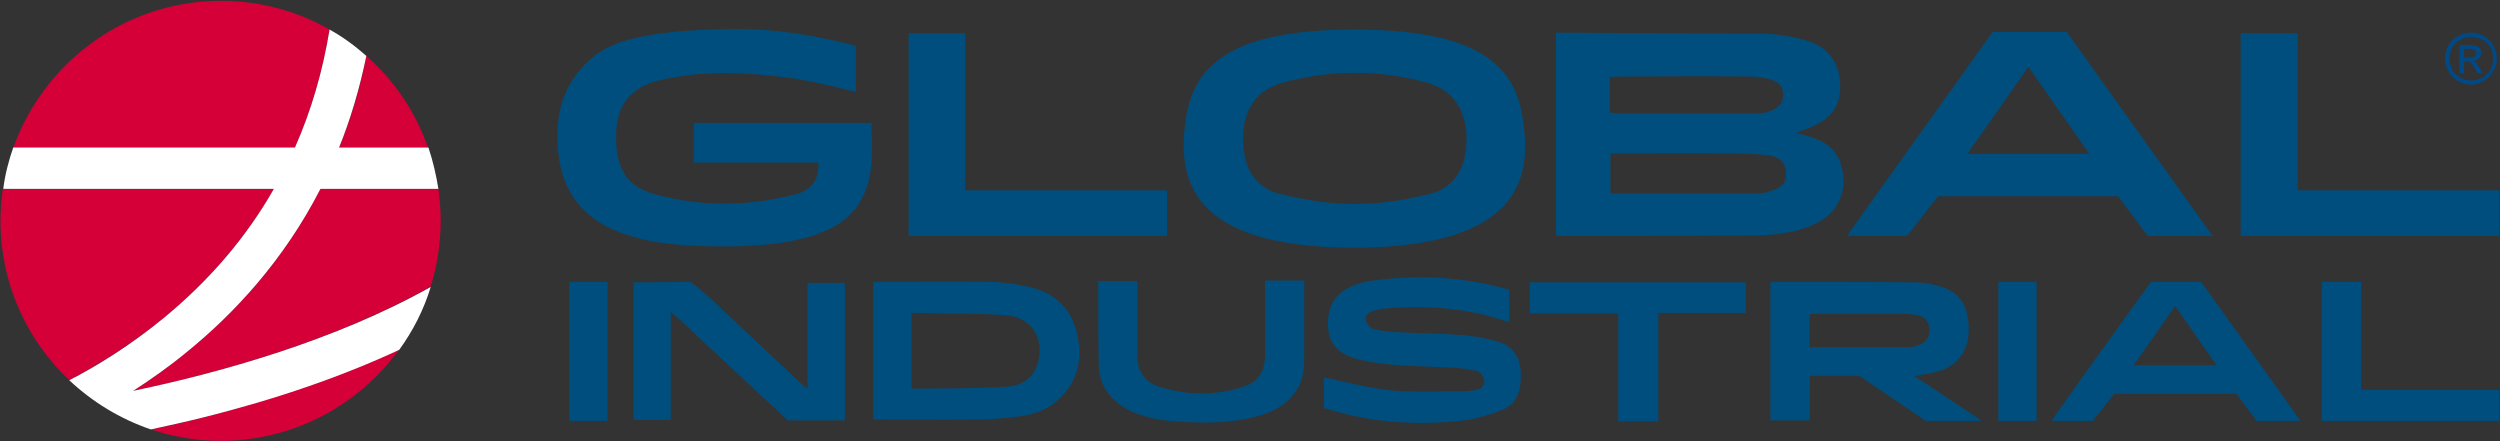
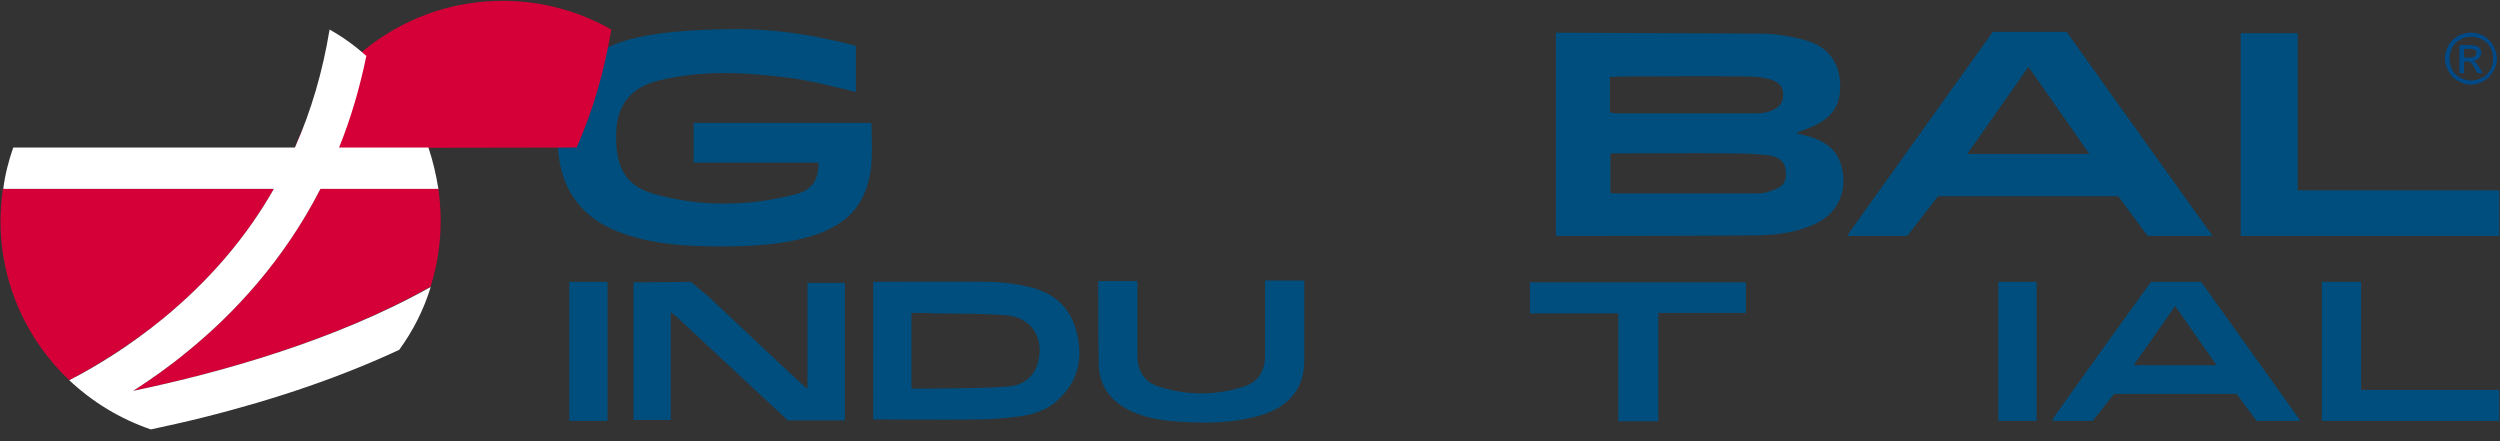
<svg xmlns="http://www.w3.org/2000/svg" version="1.2" viewBox="0 0 1530 270" width="1530" height="270">
  <rect x="0" y="0" width="1530" height="270" fill="#333333" stroke="none" />
  <title>download-svg</title>
  <style>
		.s0 { fill: #004e7d } 
		.s1 { fill: #d50037 } 
		.s2 { fill: #ffffff } 
		.s3 { fill: #004987 } 
	</style>
  <g id="Layer">
    <path id="Layer" fill-rule="evenodd" class="s0" d="m1354 144.4h-39.6l-18.1-24.3h-110.2l-18.9 24.3h-36.6c0 0 2-3.7 3.1-4.8c27.6-38.7 85.9-120.1 85.9-120.1h45.2c0 0 58.8 82.5 87.3 122.1c0.5 0.3 1.9 2.8 1.9 2.8zm-112.6-103.5l-37.4 53.3h74.7z" />
    <path id="Layer" fill-rule="evenodd" class="s0" d="m952.2 144.4v-124.4c0 0 121.3 0.6 127.4 0.6c6.1 0 17.9 1.7 26.5 4.4c13.1 3.9 19.8 14 20.1 26.8c0.3 13.4-5.3 20.9-19 26.5c-2.2 0.8-4.7 1.7-8.1 3.1c3.7 1.1 6.2 1.6 8.4 2.2c13.4 4.2 19.5 11.4 20.6 24.8c0.9 12-5 22.6-16.4 28.2c-13.1 6.4-27.1 7.5-41.3 7.5c-38.5 0.3-118.2 0.3-118.2 0.3zm33.4-50.5v24.3c1.7 0 2.5 0.2 3.6 0.2c28.5 0 56.7 0 85.1 0c3.1 0 6.1-0.2 8.9-1.4c7.6-2.2 10.1-5 9.8-11.4c-0.3-6.1-3.4-9.5-10.9-10.6c-7.2-0.8-14.5-1.1-21.7-1.1c-24.9-0.3-49.4 0-74.8 0zm-0.3-25.1c1.7 0.3 3.4 0.6 4.8 0.6c27.6 0 54.9 0 82.5 0c3.7 0 7 0 10.9-1.4c4.8-2 7.8-4.5 7.8-9.5c0.3-5.3-2.5-8.1-7.5-9.8c-4.8-1.4-9.2-1.9-14-1.9c-25.9-0.3-51.8 0-77.8 0c-1.9 0-4.1 0.3-6.7 0.3z" />
-     <path id="Layer" class="s0" d="m590.7 20.3v96.2h123.6v27.9h-158.2v-124.1z" />
    <path id="Layer" class="s0" d="m1406.2 20.3v96.2h123.3v27.9h-158.2v-124.1z" />
    <path id="Layer" fill-rule="evenodd" class="s0" d="m1407.9 257.6h-26.8l-12.3-16.5h-75l-13.1 16.5h-24.8c0 0 1.4-2.6 1.9-3.4c18.7-26.5 58.6-81.7 58.6-81.7h30.7c0 0 40.1 56.1 59.4 83.1c0.2 0.6 1.4 2 1.4 2zm-76.7-70.3l-25.4 36.2h50.7z" />
    <path id="Layer" class="s0" d="m1445 172.5v66.1h84.5v19h-108.5v-85.1z" />
-     <path id="Layer" fill-rule="evenodd" class="s0" d="m828.9 151.6c-102.1 0-107.1-43.5-103.8-74.4c3.7-31.2 19-59.1 103.8-59.1c85 0 100.1 27.9 103.7 59.1c3.7 30.9-1.6 74.1-103.7 74.4zm68.6-68.8c-0.8-16.2-8.7-27.9-24-32.1c-14.8-4.2-29.6-6.1-44.3-6.1c-14.8 0-29.6 1.9-44.4 6.1c-15.3 4.2-23.4 15.6-24 32.1c-0.5 18.4 5.9 30.9 21.2 35.6c18.4 4.5 31.8 6.4 47.2 6.4c15.3 0 28.7-1.9 47.1-6.4c15.3-4.7 21.7-17.5 21.2-35.6z" />
    <path id="Layer" class="s0" d="m523.8 28.1v28.2c0 0-26-6.7-38.8-8.4c-27.3-3.6-54.7-5.3-82 1.4q-25.5 6.3-25.9 32.6c-0.6 21.2 6.4 32.4 24.2 37.1c28.5 7.8 56.9 7.2 85.4 0c10-2.5 14.5-8.9 14.2-19.5h-76.4v-24.3h108.8c0.2 15.1 1.9 30.4-5.1 44.9c-6.4 13.4-22 30.7-85 30.7c-21.8 0-43.8-0.9-64.7-8.9c-21.5-8.4-33.8-24-36.6-46.6c-2.5-20.9 0.6-40.1 16.2-56c10.9-11.2 27.6-21.5 95.7-21.5c34.6 0.3 66.9 9.5 70 10.3z" />
    <path id="Layer" class="s0" d="m348.4 172.5h23.4v85.1h-23.4z" />
    <path id="Layer" class="s0" d="m1223 172.5h23.4v85.1h-23.4z" />
    <path id="Layer" class="s0" d="m410.5 257h-22.8v-84.2c7.5 0 35.1-0.3 35.1-0.3l11.7 9.8c0 0 36.8 34.8 55.5 52.1c1.1 1.1 2.5 2.2 4.2 3.6v-64.9h22.9v84.2c-2 0-4.2 0-6.2 0c-8 0-28.7 0-28.7 0l-3-2.8c0 0-43.6-40.4-65.3-60.8c-0.8-0.8-1.7-1.4-3.4-2.5z" />
    <path id="Layer" fill-rule="evenodd" class="s0" d="m534.4 172.5c23.7 0 47.1-0.3 70.5 0c7.8 0 15.9 1.1 23.7 2.8c14.8 3.1 25.7 11.4 29.9 26.5c4.4 15.6 2.2 30.1-9.8 41.8c-7.2 7.3-16.4 10.3-26.2 11.4c-7.8 0.9-15.6 1.7-23.4 1.7c-21.5 0.3-43 0-64.7 0zm23.4 19v46.3c0 0 39.3 0.2 58.8-1.2c8.7-0.5 15.9-5.3 18.5-14.2c4.4-15.3-3.7-28.4-19.8-29.5c-14.3-1.1-28.8-0.9-43-1.1c-4.7-0.3-9.5-0.3-14.5-0.3z" />
    <path id="Layer" class="s0" d="m672.1 172h24c0 1.4 0 3 0 4.4c0 13.7 0 27.3 0 41.3c0 9.2 4.2 16.2 13.1 18.9c17.6 5.6 35.2 5.6 52.5-0.2c8.6-2.8 12.5-9.8 12.5-18.7c0-14 0-28.2 0-42.1c0-1.1 0-2.2 0-3.9h24v2.2c0 0 0 31.2 0 46.9c0 19.7-12.5 28.9-25.9 33.1c-16.2 5-32.9 5.3-50 4.2c-9.4-0.5-19.2-1.9-28.1-5.6c-13.7-5.8-21.8-15.6-21.8-30.6c-0.3-16.2-0.3-48.3-0.3-48.3z" />
-     <path id="Layer" class="s0" d="m810.8 231.1c13.6 2.8 27 6.4 40.4 7.8c15.3 1.4 31.2 0.5 46.6 0.5c1.9 0 4.7-0.5 6.7-1.1c3-0.8 4.7-3.3 3.6-6.4c-0.6-1.9-2-4.5-5-5c-7.3-1.7-14.5-2-22.1-2.2c-16.4-0.9-33.2-0.6-49.6-4.8c-12.6-3.1-18.1-9.5-18.7-20.3c-0.5-12.6 5-21.2 17-25.4c3.4-1.1 7-2.2 10.6-2.5c26-3.4 51.6-2.5 77 3.9c4.7 1.1 6.4 1.7 6.4 1.7c0 0 0 15 0 19.8c-5.6-1.7-10.6-3.1-15.6-4.5c-20.6-4.7-41.3-5.9-62.2-3.6c-2 0.2-3.9 0.8-5.9 1.4c-2.7 0.8-5 3-4.1 5.8c0.5 2 2.7 4.5 4.4 5c3.9 1.2 8.4 1.7 12.6 2c14.2 0.8 28.1 0.8 42.4 1.9c7.2 0.6 14.2 2 21.2 3.9c9.2 2.6 13.9 9.5 14.2 19c0.5 9.8-1.7 19-11.5 22.9c-8 3.3-17 5.8-25.9 6.7c-24.5 2.5-49.1 1.3-73.1-5.1c-10-2.5-10-3-10-3v-18.4z" />
    <path id="Layer" class="s0" d="m990.4 191.8h-54.1v-19h132.2v18.7h-53.6v66.3h-24.5z" />
-     <path id="Layer" fill-rule="evenodd" class="s0" d="m1083.2 172.8c1.1 0 1.7-0.3 2.5-0.3c28.5 0 56.9 0 85.4 0.3c6.1 0 12.3 1.1 18.1 3.1c11.4 3.9 16.2 13.1 15.6 28.1c-0.5 11.2-7.5 20.1-18.4 23.2c-4.4 1.4-9.2 1.9-14.8 3c7.6 4.8 41.3 27.4 41.3 27.4h-34.3l-40.7-27.6c0 0-20.4 0-30.4 0v27.3h-24v-84.5zm24.3 39.6c20.6 0 41 0 61.3 0c2 0 4.2-0.6 5.9-1.4c4.2-1.4 6.7-5.6 6.1-9.8c-0.5-4.4-2.8-7.5-7.2-8.3c-3.4-0.6-7-0.9-10.6-0.9c-17 0-34.3 0-51.3 0c-1.4 0-2.8 0.3-4.2 0.3z" />
    <path id="Layer" class="s1" d="m261.9 90.3h-54.4c7-17 12.8-35.7 16.7-56.1c17.1 15.1 30.2 34.3 37.7 56.1z" />
    <path id="Layer" class="s1" d="m196.1 115.4h72.2c0.8 6.4 1.4 12.8 1.4 19.5c0 14.2-2.2 27.6-6.1 40.4c-58 32.9-128.6 52.7-182.1 63.9c10.8-7 22-14.8 33.1-24c28.2-22.9 58.9-55.5 81.5-99.8z" />
-     <path id="Layer" class="s1" d="m180.5 90.6h-172.4c18.7-52.5 68.6-90.1 127.2-90.1c24 0 46.8 6.4 66.4 17.6c-4.2 25.3-11.2 49.6-21.2 72.2z" />
-     <path id="Layer" class="s1" d="m244.3 213.8c-24.5 34-64.4 56-109.3 56c-14.8 0-29.3-2.5-42.7-7c10.1-1.9 20.7-4.4 31.5-7.2c45.5-11.7 85.9-25.6 120.5-41.8z" />
+     <path id="Layer" class="s1" d="m180.5 90.6c18.7-52.5 68.6-90.1 127.2-90.1c24 0 46.8 6.4 66.4 17.6c-4.2 25.3-11.2 49.6-21.2 72.2z" />
    <path id="Layer" class="s1" d="m0.3 135.2c0-6.7 0.6-13.1 1.4-19.6h165.9c-17 29.9-39.8 56.4-68 79.5c-19.8 15.9-39.6 28.2-57.2 37.6c-25.9-24.5-42.1-59.1-42.1-97.5z" />
    <path id="Layer" class="s2" d="m2 115.6c1.1-8.9 3.3-17.2 6.1-25.3h172.4c10-22.6 17-46.6 21.2-72.2c8 4.4 15.6 10 22.5 16.1q-6.2 30.2-16.7 56.1h54.7c2.8 8.3 4.7 16.7 6.1 25.3h-72.2c-22.6 44.1-53.3 76.7-81.5 99.6c-11.1 9.2-22.3 17-33.1 24c53.8-11.2 124.1-31 182.1-63.6c-4.2 13.9-10.9 27-19.3 38.5c-34.6 16.1-74.7 30.1-120.5 41.5c-11.1 2.8-21.4 5-31.5 7.2c-18.7-6.4-35.7-16.7-49.9-30.1c17.9-9.2 37.7-21.7 57.2-37.6c28.2-23.1 51-49.6 68-79.5z" />
    <path id="Layer" fill-rule="evenodd" class="s3" d="m1512.2 20c2.8 0 5.3 0.6 7.8 2q3.7 2.1 5.8 5.8c1.4 2.5 2.3 5.3 2.3 8.1c0 2.8-0.9 5.3-2.3 7.8q-2.1 3.8-5.8 5.9c-2.5 1.4-5.3 2.2-7.8 2.2c-2.8 0-5.3-0.8-7.8-2.2q-3.8-2.1-5.9-5.9c-1.4-2.5-2.2-5.3-2.2-7.8c0-2.8 0.8-5.3 2.2-8.1q2.1-3.7 5.9-5.8c2.5-1.4 5.3-2 7.8-2zm0 2.5c-2.3 0-4.5 0.6-6.4 1.7q-3.4 1.7-5.1 5q-1.6 3.4-1.6 6.7q0 3.4 1.6 6.7c1.1 2.2 2.8 3.6 5.1 5c2.2 1.1 4.1 1.7 6.6 1.7q3.4 0 6.7-1.7c2.3-1.1 3.7-2.8 5.1-5c1.1-2.2 1.6-4.2 1.6-6.7q0-3.3-1.6-6.7q-1.7-3.3-5.1-5c-2.5-1.1-4.7-1.7-6.9-1.7zm-7 5.1h5.9c1.9 0 3.3 0.2 4.4 0.5c0.8 0.3 1.7 0.8 2.2 1.7q0.9 1.2 0.9 2.5c0 1.1-0.6 2.2-1.4 3.3c-0.9 0.9-2 1.4-3.6 1.7c0.5 0.3 1.1 0.6 1.4 0.8q0.8 0.9 2.5 3.4l1.9 3.3h-3.3l-1.4-2.8c-1.1-2.2-2.3-3.3-2.8-3.9c-0.6-0.2-1.1-0.5-2.2-0.5h-1.7v7.2h-2.8zm2.8 7.6h3.3q2.5 0 3.4-0.9c0.5-0.5 0.8-1.1 0.8-1.9c0-0.6 0-0.9-0.5-1.4c-0.3-0.3-0.6-0.9-1.2-0.9c-0.5-0.2-1.4-0.2-2.7-0.2h-3.1z" />
  </g>
</svg>